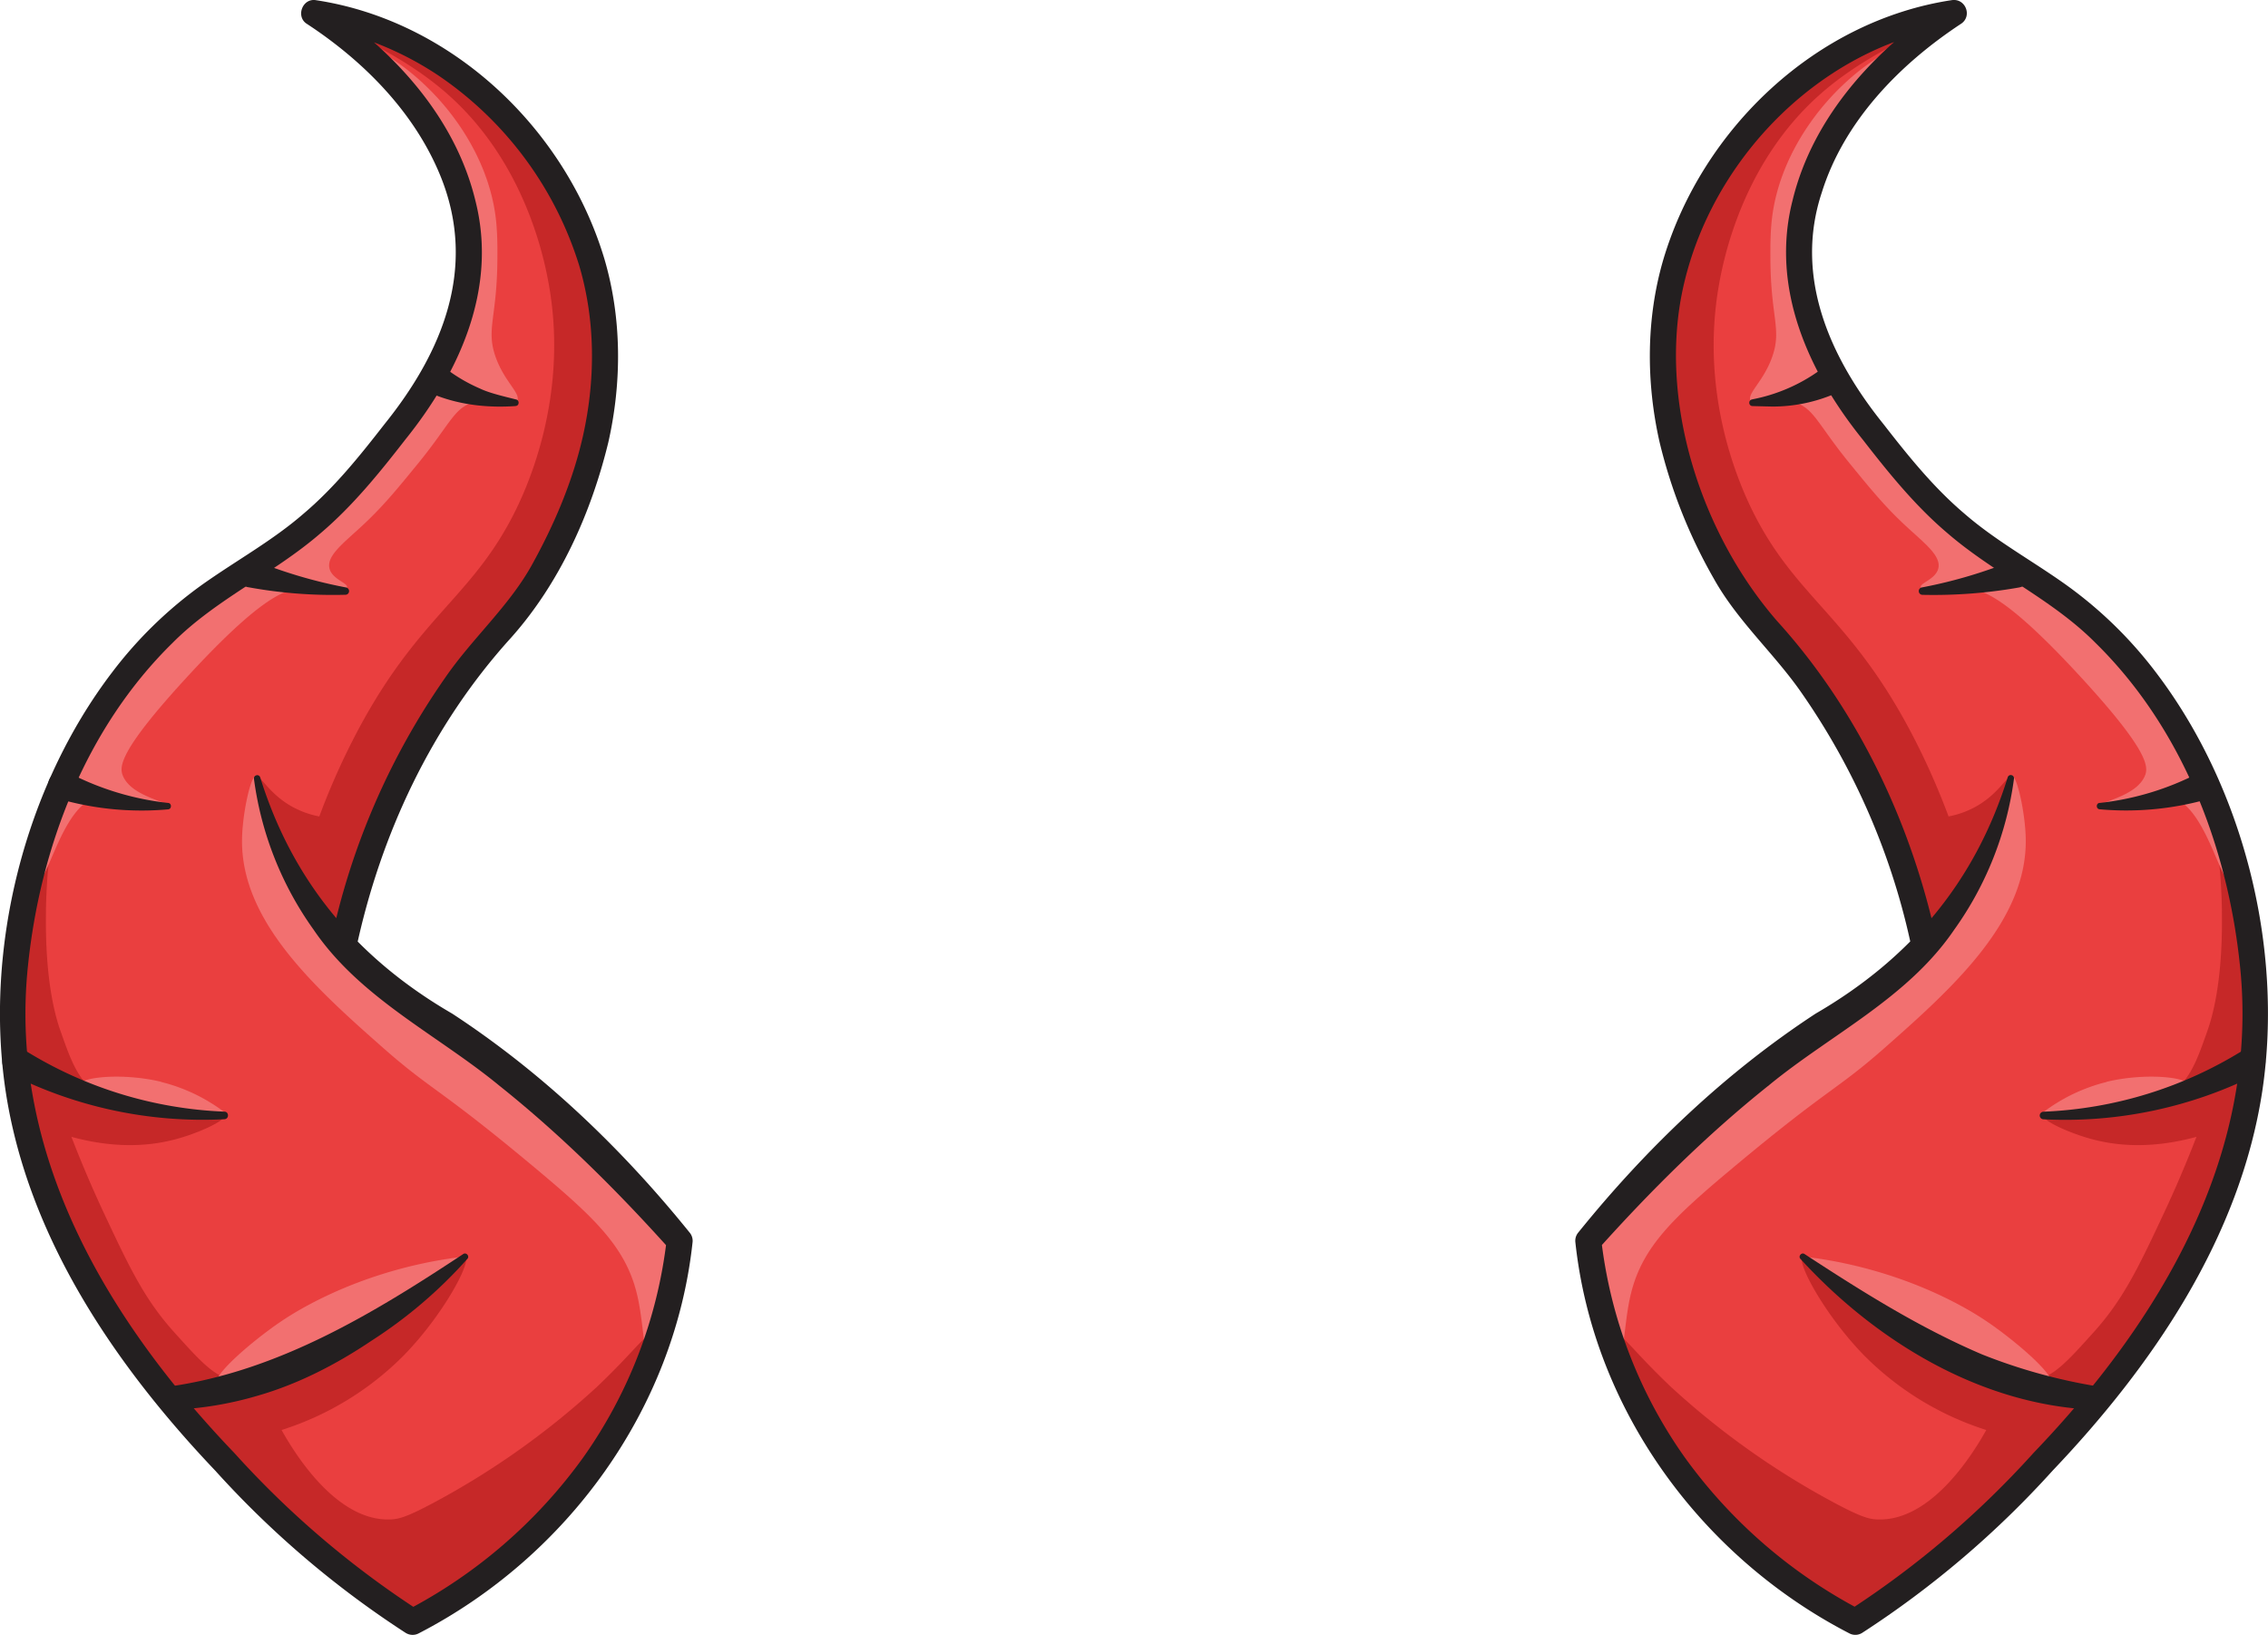
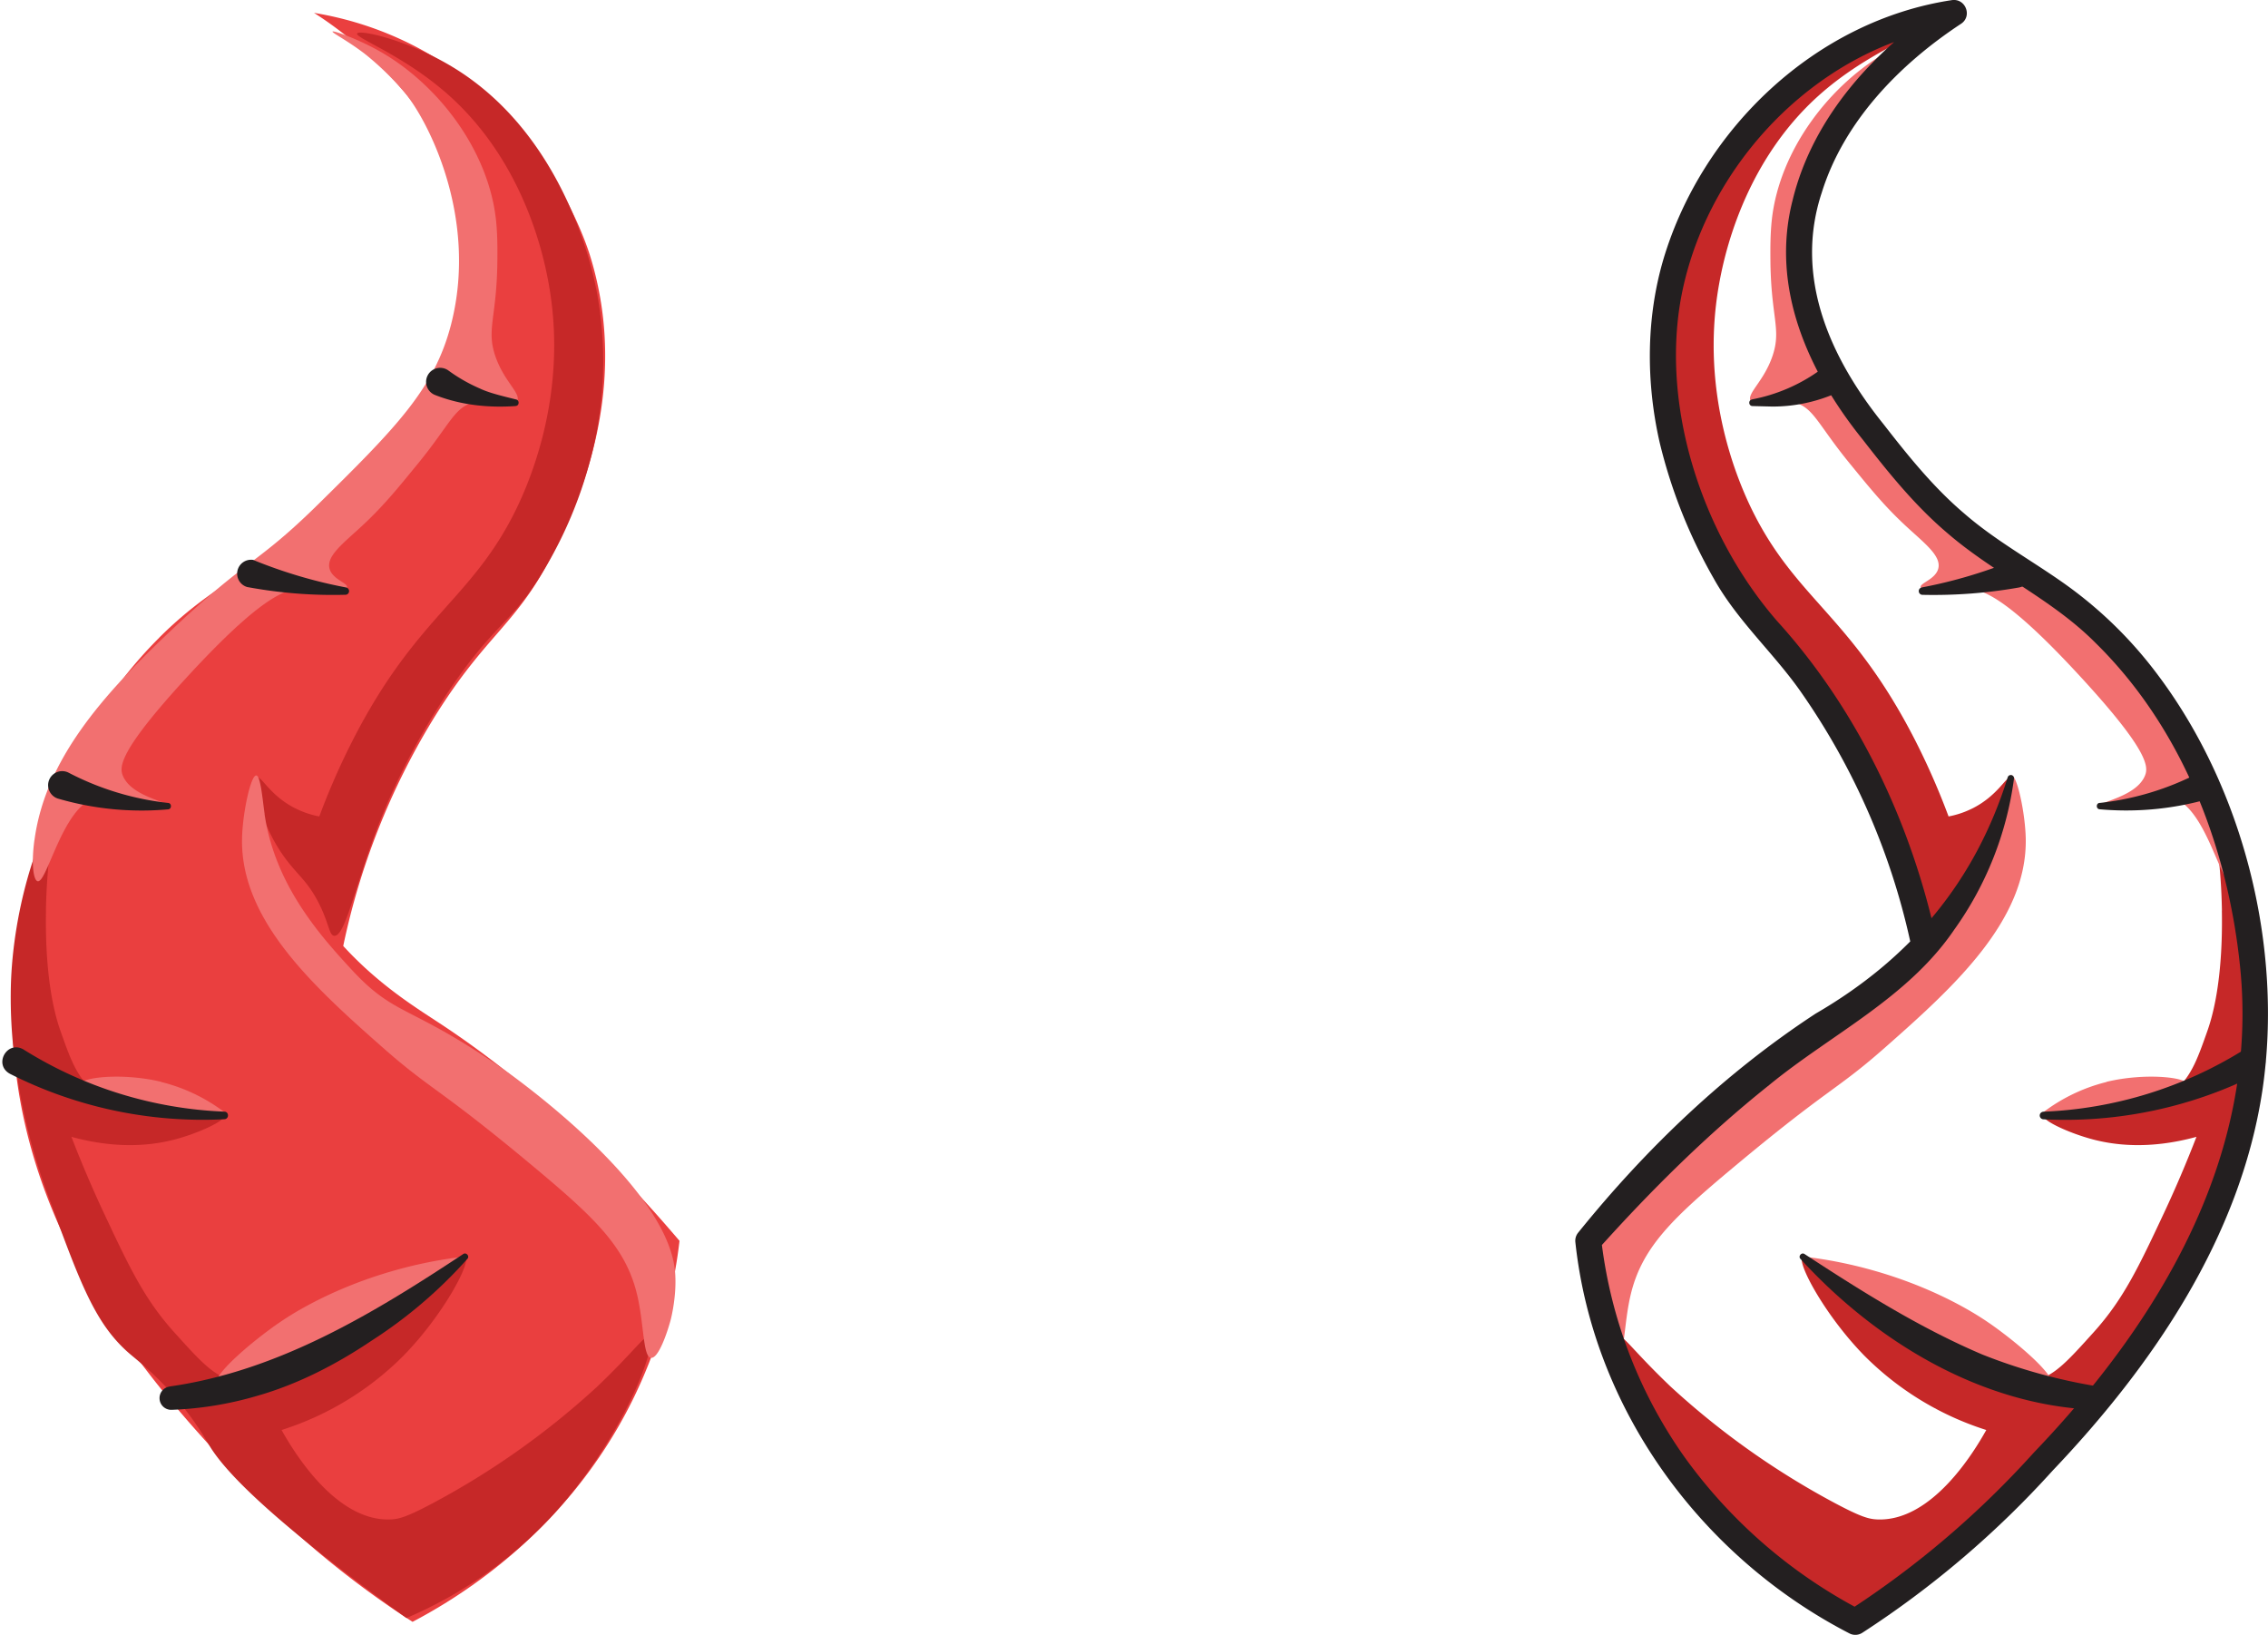
<svg xmlns="http://www.w3.org/2000/svg" viewBox="66.65 49.2 325.89 234.89">
-   <path fill="#ea3f3f" d="M369.65 140.83c20 19.92 21 48.79 21.08 52.33.68 32.96-21.37 56.37-32.89 68.6a133.1 133.1 0 0 1-24.6 20.45c-6.66-3.5-22.12-12.82-31.51-31.65a69.84 69.84 0 0 1-6.85-23.09l.94-1.09c13.13-15.28 24.9-24.49 33.5-30.15 3.47-2.28 8.77-5.54 13.88-11.12a102.87 102.87 0 0 0-12.86-32.48c-7.71-12.56-12.14-13.52-17.51-24.42-2.86-5.79-11.17-22.68-5.1-42.26.62-2.02 6.85-21.04 25.95-30.5a48.78 48.78 0 0 1 13.72-4.4c-2.79 1.76-21.7 14.15-22.23 33.75-.19 7.05 2.05 13.14 5.2 18.54 2.63 4.52 5.9 8.56 8.91 12.29 6.87 8.51 12.43 12.04 17.99 15.63 3.97 2.56 7.94 5.13 12.38 9.56Z" />
  <path fill="#c62828" d="M385.91 180.02c.19 10.53-1.53 15.73-2.09 17.32-1.5 4.25-2.46 6.96-5.23 8.95-3.7 2.65-8.99 2.82-12.53 2.94-3.47.11-5.66-.29-5.79.23-.18.74 3.71 2.54 7.07 3.43 3.01.8 8.06 1.52 14.92-.36a170.15 170.15 0 0 1-4.6 10.8c-3.74 7.99-5.9 12.52-10.13 17.23-3.7 4.1-5.54 6.15-8.17 6.89-8.14 2.28-18.29-5.85-27.28-13.05-3.76-3.02-5.86-5.13-6.41-4.68-.94.77 3.22 8.48 8.86 14.24a43.07 43.07 0 0 0 17.53 10.69c-1.74 3.11-7.77 13.14-15.63 12.85-1.23-.05-2.33-.34-6.05-2.31a114.25 114.25 0 0 1-23.67-16.77c-5.47-5.22-6.88-7.53-7.47-7.16-1.37.87 3.91 15.04 14.29 26.09a61.4 61.4 0 0 0 20.59 14.31c19.05-13.8 26.07-20.94 28.38-24.89.27-.47 1.45-2.54 3.42-5.08 3.38-4.35 6.57-6.81 7.89-7.93 5-4.26 7.15-10.14 11.47-21.91a87.02 87.02 0 0 0 4.76-17.95 69.3 69.3 0 0 0 .9-13.67c-.5-12.8-5.16-23.46-5.96-23.27-.51.12.79 4.42.94 13.08Zm-35.96-14.62c-1.28.63-2.46.94-3.31 1.1-.94-2.52-2.48-6.38-4.77-10.88-9.12-17.87-17.03-20.2-23.37-32.96-1.87-3.78-7.69-16.67-4.84-32.6.62-3.46 3.29-17.3 14.42-27.22 6.39-5.69 13.42-8.18 13.13-8.82-.29-.63-7.37.93-13.84 4.88-15.63 9.54-19.8 28.21-20.51 31.76a54.6 54.6 0 0 0 .91 24.87 60.57 60.57 0 0 0 6.36 15.18c4.58 7.81 6.74 7.54 12.86 16.24a100.92 100.92 0 0 1 10.69 19.61c3.73 9.28 5.17 17.27 6.83 17.08.71-.08.68-1.58 2.09-4.46 1.71-3.47 3.19-4.21 5.16-6.98 3.61-5.08 4.52-10.88 3.77-11.26-.57-.28-1.83 2.63-5.57 4.46Z" />
  <path fill="#f27070" d="M354.5 166.11c-1.48 10.41-8.35 17.87-12.45 22.33-6.41 6.96-8.32 4.96-21.85 14.36 0 0-23.28 16.15-24.66 28.84-.38 3.47.59 7.15.59 7.15.49 1.84 1.76 5.6 2.83 5.49 1.2-.12.98-4.96 2.06-9.3 1.66-6.67 6.08-10.86 14.65-18.02 13.87-11.59 14.74-11 21.82-17.24 9.89-8.72 20.5-18.31 20.24-30.08-.08-3.67-1.25-9.06-2.04-9.03-.63.02-.91 3.51-1.2 5.51Zm-2.02 73.18c-1.23-.86-7.21-4.92-16.78-7.6a63.52 63.52 0 0 0-10.04-1.97 82.07 82.07 0 0 0 21.4 14.4c4.83 2.23 13.52 5.64 14.39 4.15.78-1.34-5.03-6.25-8.96-8.98Zm16.86-34.64a24.97 24.97 0 0 0-9.29 4.5c2.81.02 5.22-.11 7.13-.27 2.85-.23 4.89-.4 7.44-1.08.53-.14 6.51-1.74 6.37-2.81-.14-1.04-6.16-1.69-11.66-.36Zm18.22-34.73c-1.53-11.49-9.71-20.72-19.11-29.65-11.71-11.13-12.61-9.71-21.71-18.67-11.13-10.96-16.63-16.51-19.03-25.73-4-15.44 3.38-29.48 6.65-33.37 2.87-3.41 5.91-5.7 5.91-5.7 2.43-1.83 4.54-2.89 4.46-3.06-.1-.21-3.64 1.07-6.66 2.76-8.38 4.69-15.73 14.18-16.83 24.31-.22 2-.21 4.16-.2 5.54.04 8.44 1.62 10.08.31 13.97-1.27 3.77-3.86 5.49-3.11 6.57.72 1.04 3.05-.63 6.03.07 2.97.7 3.43 3.02 8.13 8.78 3.22 3.94 5.13 6.28 8.19 9.11 2.62 2.42 5 4.21 4.58 6-.37 1.59-2.69 2.11-2.53 2.72.2.77 3.88.08 6.62.2 2.07.09 5.46.82 16.44 12.77 9.69 10.54 9.66 12.81 9.18 14.05-1.2 3.09-6.72 3.8-6.52 4.44.16.5 3.58-.09 5.51-.42 3.62-.62 3.57-.93 4.38-.86 5.06.42 7.44 12.36 8.85 12.06.59-.13.94-2.37.47-5.88Z" />
  <path fill="#231f20" d="M341.36 185.51a99.96 99.96 0 0 0-15.86-36.79c-3.91-5.64-9.21-10.3-12.61-16.42a74.27 74.27 0 0 1-7.77-19.56c-1.95-8.6-1.96-17.81.56-26.34 5.6-18.71 21.89-34.22 41.42-37.18 2-.3 3 2.34 1.3 3.42-8.8 5.8-16.78 13.98-19.97 24.2-4.03 12.12 1.15 23.72 8.83 33.26 3.57 4.59 7.21 9.12 11.64 12.88 4.44 3.86 9.55 6.65 14.41 10.09a60 60 0 0 1 13.1 12.7c12.62 16.55 18.39 39.64 15.31 60.18-3.2 21.07-15.78 39.47-30.14 54.55a137.7 137.7 0 0 1-27.33 23.28c-.58.38-1.31.39-1.88.08-21.3-11-36.76-32.16-39.35-56.15-.07-.54.09-1.05.42-1.44 9.74-12.07 21.09-22.93 34.11-31.45 13.52-7.85 22.89-18.86 27.59-33.95a.46.46 0 0 1 .58-.3c.22.07.35.28.32.5a48.1 48.1 0 0 1-8.58 21.69c-6.69 9.85-17.69 15.02-26.62 22.35-8.88 7.08-16.95 15.09-24.54 23.55 0 0 .43-1.49.43-1.4a67.58 67.58 0 0 0 11.98 31.29 72.75 72.75 0 0 0 25.4 22l-1.88.08a133.47 133.47 0 0 0 26.62-22.69c18.15-18.92 32.45-42.79 29.68-69.83-1.74-17.16-8.33-34.33-20.77-46.54-6.27-6.32-14.55-9.95-21.29-15.78-4.64-3.93-8.47-8.68-12.16-13.43-7.76-9.61-13.32-21.76-10.08-34.39 2.94-12.1 11.97-21.82 22.18-28.51l1.3 3.42a48.07 48.07 0 0 0-9.52 2.6c-15.3 6.04-27.1 20.56-30.03 36.73-2.82 15.96 3.27 34.03 13.81 46.18 11.72 12.91 19.44 29.34 23.04 46.31.46 2.4-3.07 3.19-3.65.78Z" />
  <path fill="#231f20" d="M318.41 106.58a24.46 24.46 0 0 0 9.68-4.15c2.17-1.53 4.51 1.66 2.39 3.26a22.67 22.67 0 0 1-9.16 1.92l-2.86-.07c-.58-.02-.62-.88-.04-.95Zm38.38 27.02a70.64 70.64 0 0 1-13.91 1.06.53.53 0 0 1-.52-.55c0-.26.19-.46.43-.51a69.37 69.37 0 0 0 13.3-3.94c2.61-.39 3.28 3.42.69 3.94Zm11.56 30.96a40.4 40.4 0 0 0 14.25-4.32c.98-.51 2.2-.13 2.71.85a2.02 2.02 0 0 1-1.25 2.87 42.9 42.9 0 0 1-15.71 1.51c-.54-.04-.55-.87 0-.92Zm22.72 38.93a61.38 61.38 0 0 1-30.81 6.52.55.55 0 0 1-.52-.57c.01-.28.24-.5.52-.52a58.82 58.82 0 0 0 28.84-8.91c2.38-1.4 4.4 2.16 1.96 3.49Zm-23.24 48.26c-16.42-.58-31.6-9.8-42.48-21.69-.35-.38.17-.99.6-.69 8.22 5.37 16.51 10.59 25.53 14.43a79.21 79.21 0 0 0 16.67 4.6c2.04.35 1.75 3.4-.33 3.35Z" />
  <path fill="#ea3f3f" d="M89.52 140.83c-20 19.92-21 48.79-21.08 52.33-.68 32.96 21.37 56.37 32.89 68.6a133.1 133.1 0 0 0 24.6 20.45c6.66-3.5 22.12-12.82 31.51-31.65a69.84 69.84 0 0 0 6.85-23.09l-.94-1.09c-13.13-15.28-24.9-24.49-33.5-30.15-3.47-2.28-8.77-5.54-13.88-11.12a102.87 102.87 0 0 1 12.86-32.48c7.71-12.56 12.14-13.52 17.51-24.42 2.86-5.79 11.17-22.68 5.1-42.26-.62-2.02-6.85-21.04-25.95-30.5a48.78 48.78 0 0 0-13.72-4.4c2.79 1.76 21.7 14.15 22.23 33.75.19 7.05-2.05 13.14-5.2 18.54-2.63 4.52-5.9 8.56-8.91 12.29-6.87 8.51-12.43 12.04-17.99 15.63-3.97 2.56-7.94 5.13-12.38 9.56Z" />
  <path fill="#c62828" d="M73.26 180.02c-.19 10.53 1.53 15.73 2.09 17.32 1.5 4.25 2.46 6.96 5.23 8.95 3.7 2.65 8.99 2.82 12.53 2.94 3.47.11 5.66-.29 5.79.23.18.74-3.71 2.54-7.07 3.43-3.01.8-8.06 1.52-14.92-.36 1.72 4.45 3.34 8.11 4.6 10.8 3.74 7.99 5.9 12.52 10.13 17.23 3.7 4.1 5.54 6.15 8.17 6.89 8.14 2.28 18.29-5.85 27.28-13.05 3.76-3.02 5.86-5.13 6.41-4.68.94.77-3.22 8.48-8.86 14.24a43.07 43.07 0 0 1-17.53 10.69c1.74 3.11 7.77 13.14 15.63 12.85 1.23-.05 2.33-.34 6.05-2.31a114.25 114.25 0 0 0 23.67-16.77c5.47-5.22 6.88-7.53 7.47-7.16 1.37.87-3.91 15.04-14.29 26.09a61.4 61.4 0 0 1-20.59 14.31c-19.05-13.8-26.07-20.94-28.38-24.89-.27-.47-1.45-2.54-3.42-5.08-3.38-4.35-6.57-6.81-7.89-7.93-5-4.26-7.15-10.14-11.47-21.91a87.02 87.02 0 0 1-4.76-17.95 69.3 69.3 0 0 1-.9-13.67c.5-12.8 5.16-23.46 5.96-23.27.51.12-.79 4.42-.94 13.08Zm35.96-14.62c1.28.63 2.46.94 3.31 1.1.94-2.52 2.48-6.38 4.77-10.88 9.12-17.87 17.03-20.2 23.37-32.96 1.87-3.78 7.69-16.67 4.84-32.6-.62-3.46-3.29-17.3-14.42-27.22-6.39-5.69-13.42-8.18-13.13-8.82.29-.63 7.37.93 13.84 4.88 15.63 9.54 19.8 28.21 20.51 31.76a54.6 54.6 0 0 1-.91 24.87 60.57 60.57 0 0 1-6.36 15.18c-4.58 7.81-6.74 7.54-12.86 16.24a100.92 100.92 0 0 0-10.69 19.61c-3.73 9.28-5.17 17.27-6.83 17.08-.71-.08-.68-1.58-2.09-4.46-1.71-3.47-3.19-4.21-5.16-6.98-3.61-5.08-4.52-10.88-3.77-11.26.57-.28 1.83 2.63 5.57 4.46Z" />
  <path fill="#f27070" d="M104.66 166.11c1.48 10.41 8.35 17.87 12.45 22.33 6.41 6.96 8.32 4.96 21.85 14.36 0 0 23.28 16.15 24.66 28.84.38 3.47-.59 7.15-.59 7.15-.49 1.84-1.76 5.6-2.83 5.49-1.2-.12-.98-4.96-2.06-9.3-1.66-6.67-6.08-10.86-14.65-18.02-13.87-11.59-14.74-11-21.82-17.24-9.89-8.72-20.5-18.31-20.24-30.08.08-3.67 1.25-9.06 2.04-9.03.63.02.91 3.51 1.2 5.51Zm2.03 73.18c1.23-.86 7.21-4.92 16.78-7.6a63.52 63.52 0 0 1 10.04-1.97 82.07 82.07 0 0 1-21.4 14.4c-4.83 2.23-13.52 5.64-14.39 4.15-.78-1.34 5.03-6.25 8.96-8.98Zm-16.87-34.64a24.97 24.97 0 0 1 9.29 4.5c-2.81.02-5.22-.11-7.13-.27-2.85-.23-4.89-.4-7.44-1.08-.53-.14-6.51-1.74-6.37-2.81.14-1.04 6.16-1.69 11.66-.36ZM71.6 169.92c1.53-11.49 9.71-20.72 19.11-29.65 11.71-11.13 12.61-9.71 21.71-18.67 11.13-10.96 16.63-16.51 19.03-25.73 4-15.44-3.38-29.48-6.65-33.37-2.87-3.41-5.91-5.7-5.91-5.7-2.43-1.83-4.54-2.89-4.46-3.06.1-.21 3.64 1.07 6.66 2.76 8.38 4.69 15.73 14.18 16.83 24.31.22 2 .21 4.16.2 5.54-.04 8.44-1.62 10.08-.31 13.97 1.27 3.77 3.86 5.49 3.11 6.57-.72 1.04-3.05-.63-6.03.07-2.97.7-3.43 3.02-8.13 8.78-3.22 3.94-5.13 6.28-8.19 9.11-2.62 2.42-5 4.21-4.58 6 .37 1.59 2.69 2.11 2.53 2.72-.2.77-3.88.08-6.62.2-2.07.09-5.46.82-16.44 12.77-9.69 10.54-9.66 12.81-9.18 14.05 1.2 3.09 6.72 3.8 6.52 4.44-.16.5-3.58-.09-5.51-.42-3.62-.62-3.57-.93-4.38-.86-5.06.42-7.44 12.36-8.85 12.06-.59-.13-.94-2.37-.47-5.88Z" />
-   <path fill="#231f20" d="M114.15 184.73a103.39 103.39 0 0 1 16.48-38.18c3.88-5.64 9.11-10.2 12.41-16.12 3.23-5.81 5.9-12.06 7.36-18.52 1.82-8.08 1.83-16.55-.5-24.48a51.32 51.32 0 0 0-20.19-27.34 45.98 45.98 0 0 0-18.24-7.19l1.3-3.42c10.2 6.68 19.24 16.41 22.18 28.51 3.24 12.66-2.31 24.75-10.08 34.39-3.69 4.75-7.53 9.5-12.16 13.43-6.74 5.83-15.02 9.46-21.29 15.78-12.44 12.21-19.03 29.38-20.77 46.54-2.77 27.03 11.54 50.91 29.68 69.83a133.75 133.75 0 0 0 26.62 22.69l-1.88-.08a72.65 72.65 0 0 0 25.4-22 67.58 67.58 0 0 0 11.98-31.29c0-.08.42 1.4.43 1.4-7.59-8.46-15.66-16.47-24.54-23.55-8.93-7.33-19.93-12.51-26.62-22.35a48.05 48.05 0 0 1-8.58-21.69c-.07-.56.73-.73.9-.2 4.69 15.08 14.07 26.1 27.59 33.94 13.02 8.52 24.37 19.38 34.11 31.45.35.41.49.95.42 1.44-2.59 23.98-18.05 45.16-39.35 56.15-.61.32-1.33.27-1.88-.08a137.7 137.7 0 0 1-27.33-23.28c-14.35-15.09-26.94-33.48-30.14-54.55-3.08-20.53 2.69-43.64 15.31-60.18a60 60 0 0 1 13.1-12.7c4.86-3.43 9.97-6.23 14.41-10.09 4.43-3.75 8.06-8.28 11.64-12.88 8.32-10.34 13.23-22.34 8.17-35.25-3.66-9.29-11.04-16.79-19.31-22.21-1.69-1.01-.69-3.78 1.3-3.42 19.53 2.97 35.82 18.47 41.42 37.18 2.51 8.53 2.51 17.73.56 26.34-2.48 10.2-7 20.27-14.02 28.12-11.34 12.51-18.7 28.16-22.22 44.65-.56 2.38-4.1 1.67-3.65-.78Z" />
  <path fill="#231f20" d="M140.71 107.54c-3.87.27-7.84-.14-11.49-1.57a2.02 2.02 0 1 1 1.86-3.54 23.45 23.45 0 0 0 4.53 2.59c1.41.68 3.62 1.17 5.15 1.56.57.08.54.94-.04.95Zm-37.64 22.12a69.37 69.37 0 0 0 13.3 3.94c.29.05.48.33.43.62a.52.52 0 0 1-.51.43c-4.67.13-9.42-.24-14.11-1.11l.21.05a2 2 0 1 1 .69-3.94Zm-12.26 35.82a42.9 42.9 0 0 1-15.71-1.51 2.02 2.02 0 1 1 1.46-3.73 40.52 40.52 0 0 0 14.25 4.32c.54.04.53.88 0 .92ZM70.06 200a58.72 58.72 0 0 0 28.84 8.91c.67.02.69 1.05 0 1.09a61.3 61.3 0 0 1-30.81-6.52c-2.43-1.31-.43-4.89 1.96-3.49Zm20.95 48.4c15.64-2.22 29.23-10.46 42.2-19.03.42-.3.96.3.6.69a66.64 66.64 0 0 1-13.79 11.77c-5.07 3.41-10.63 6.28-16.55 7.95a49.98 49.98 0 0 1-12.13 1.97 1.68 1.68 0 0 1-.33-3.34Z" />
</svg>